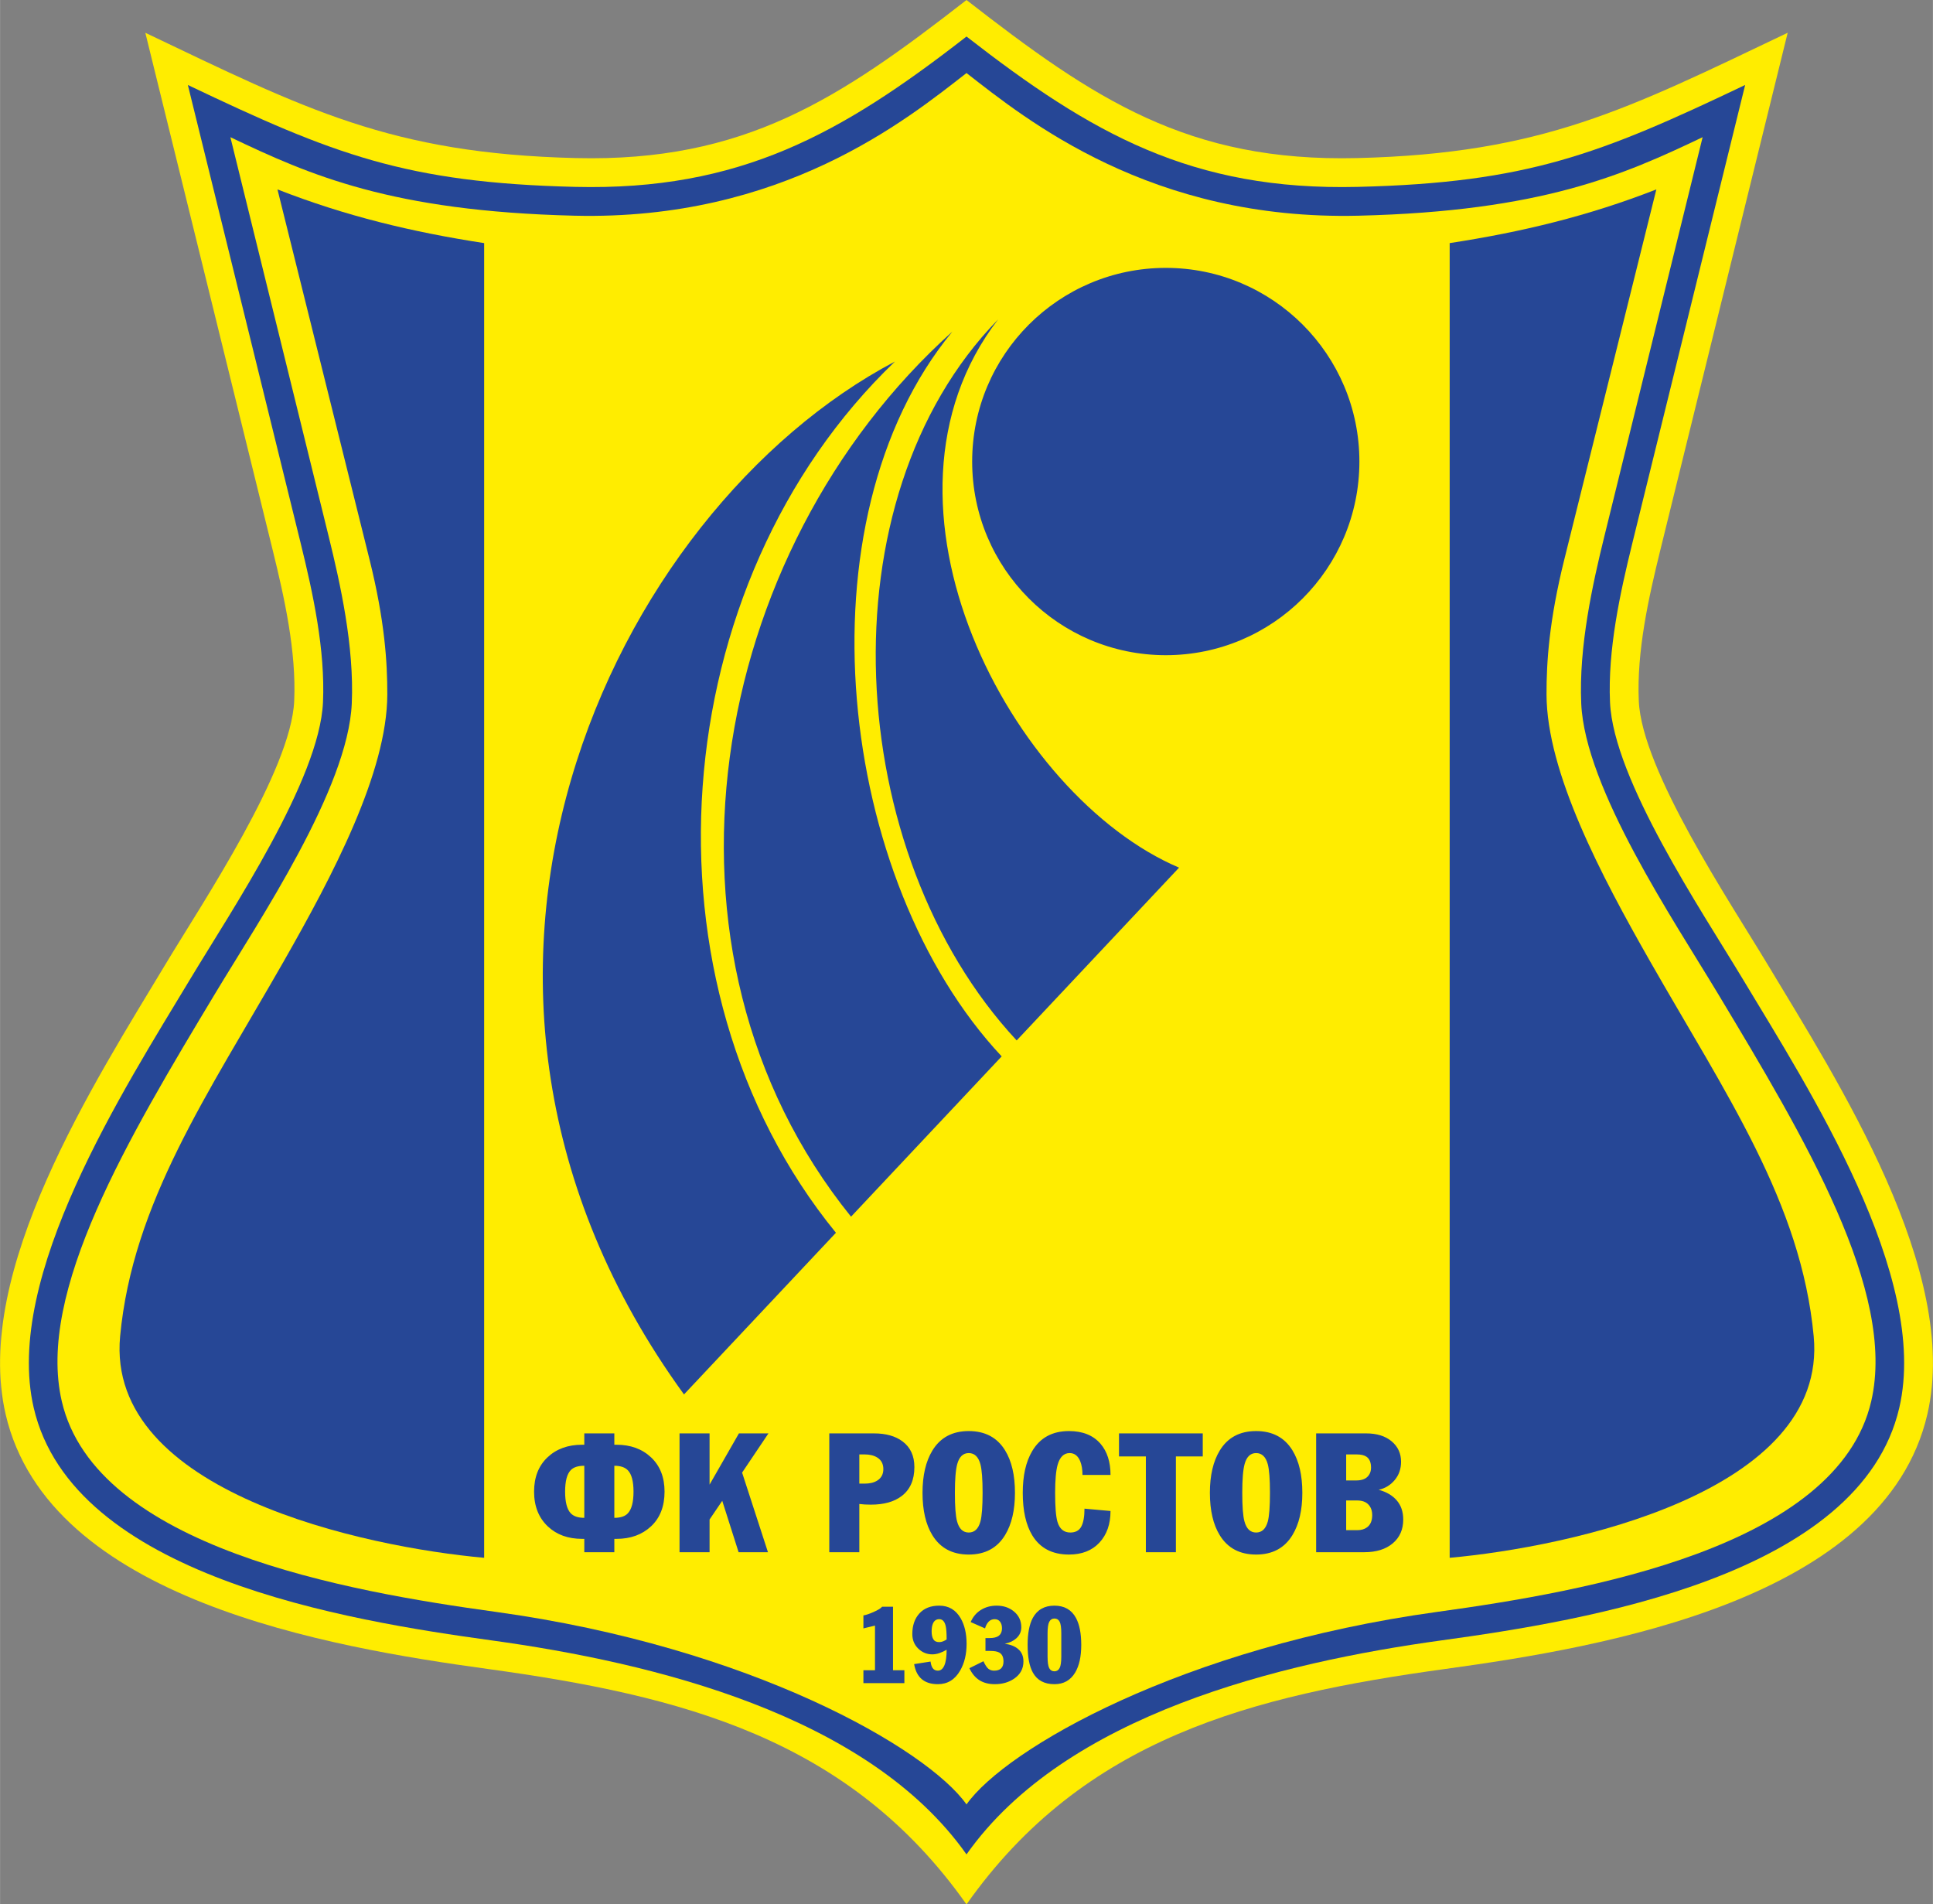
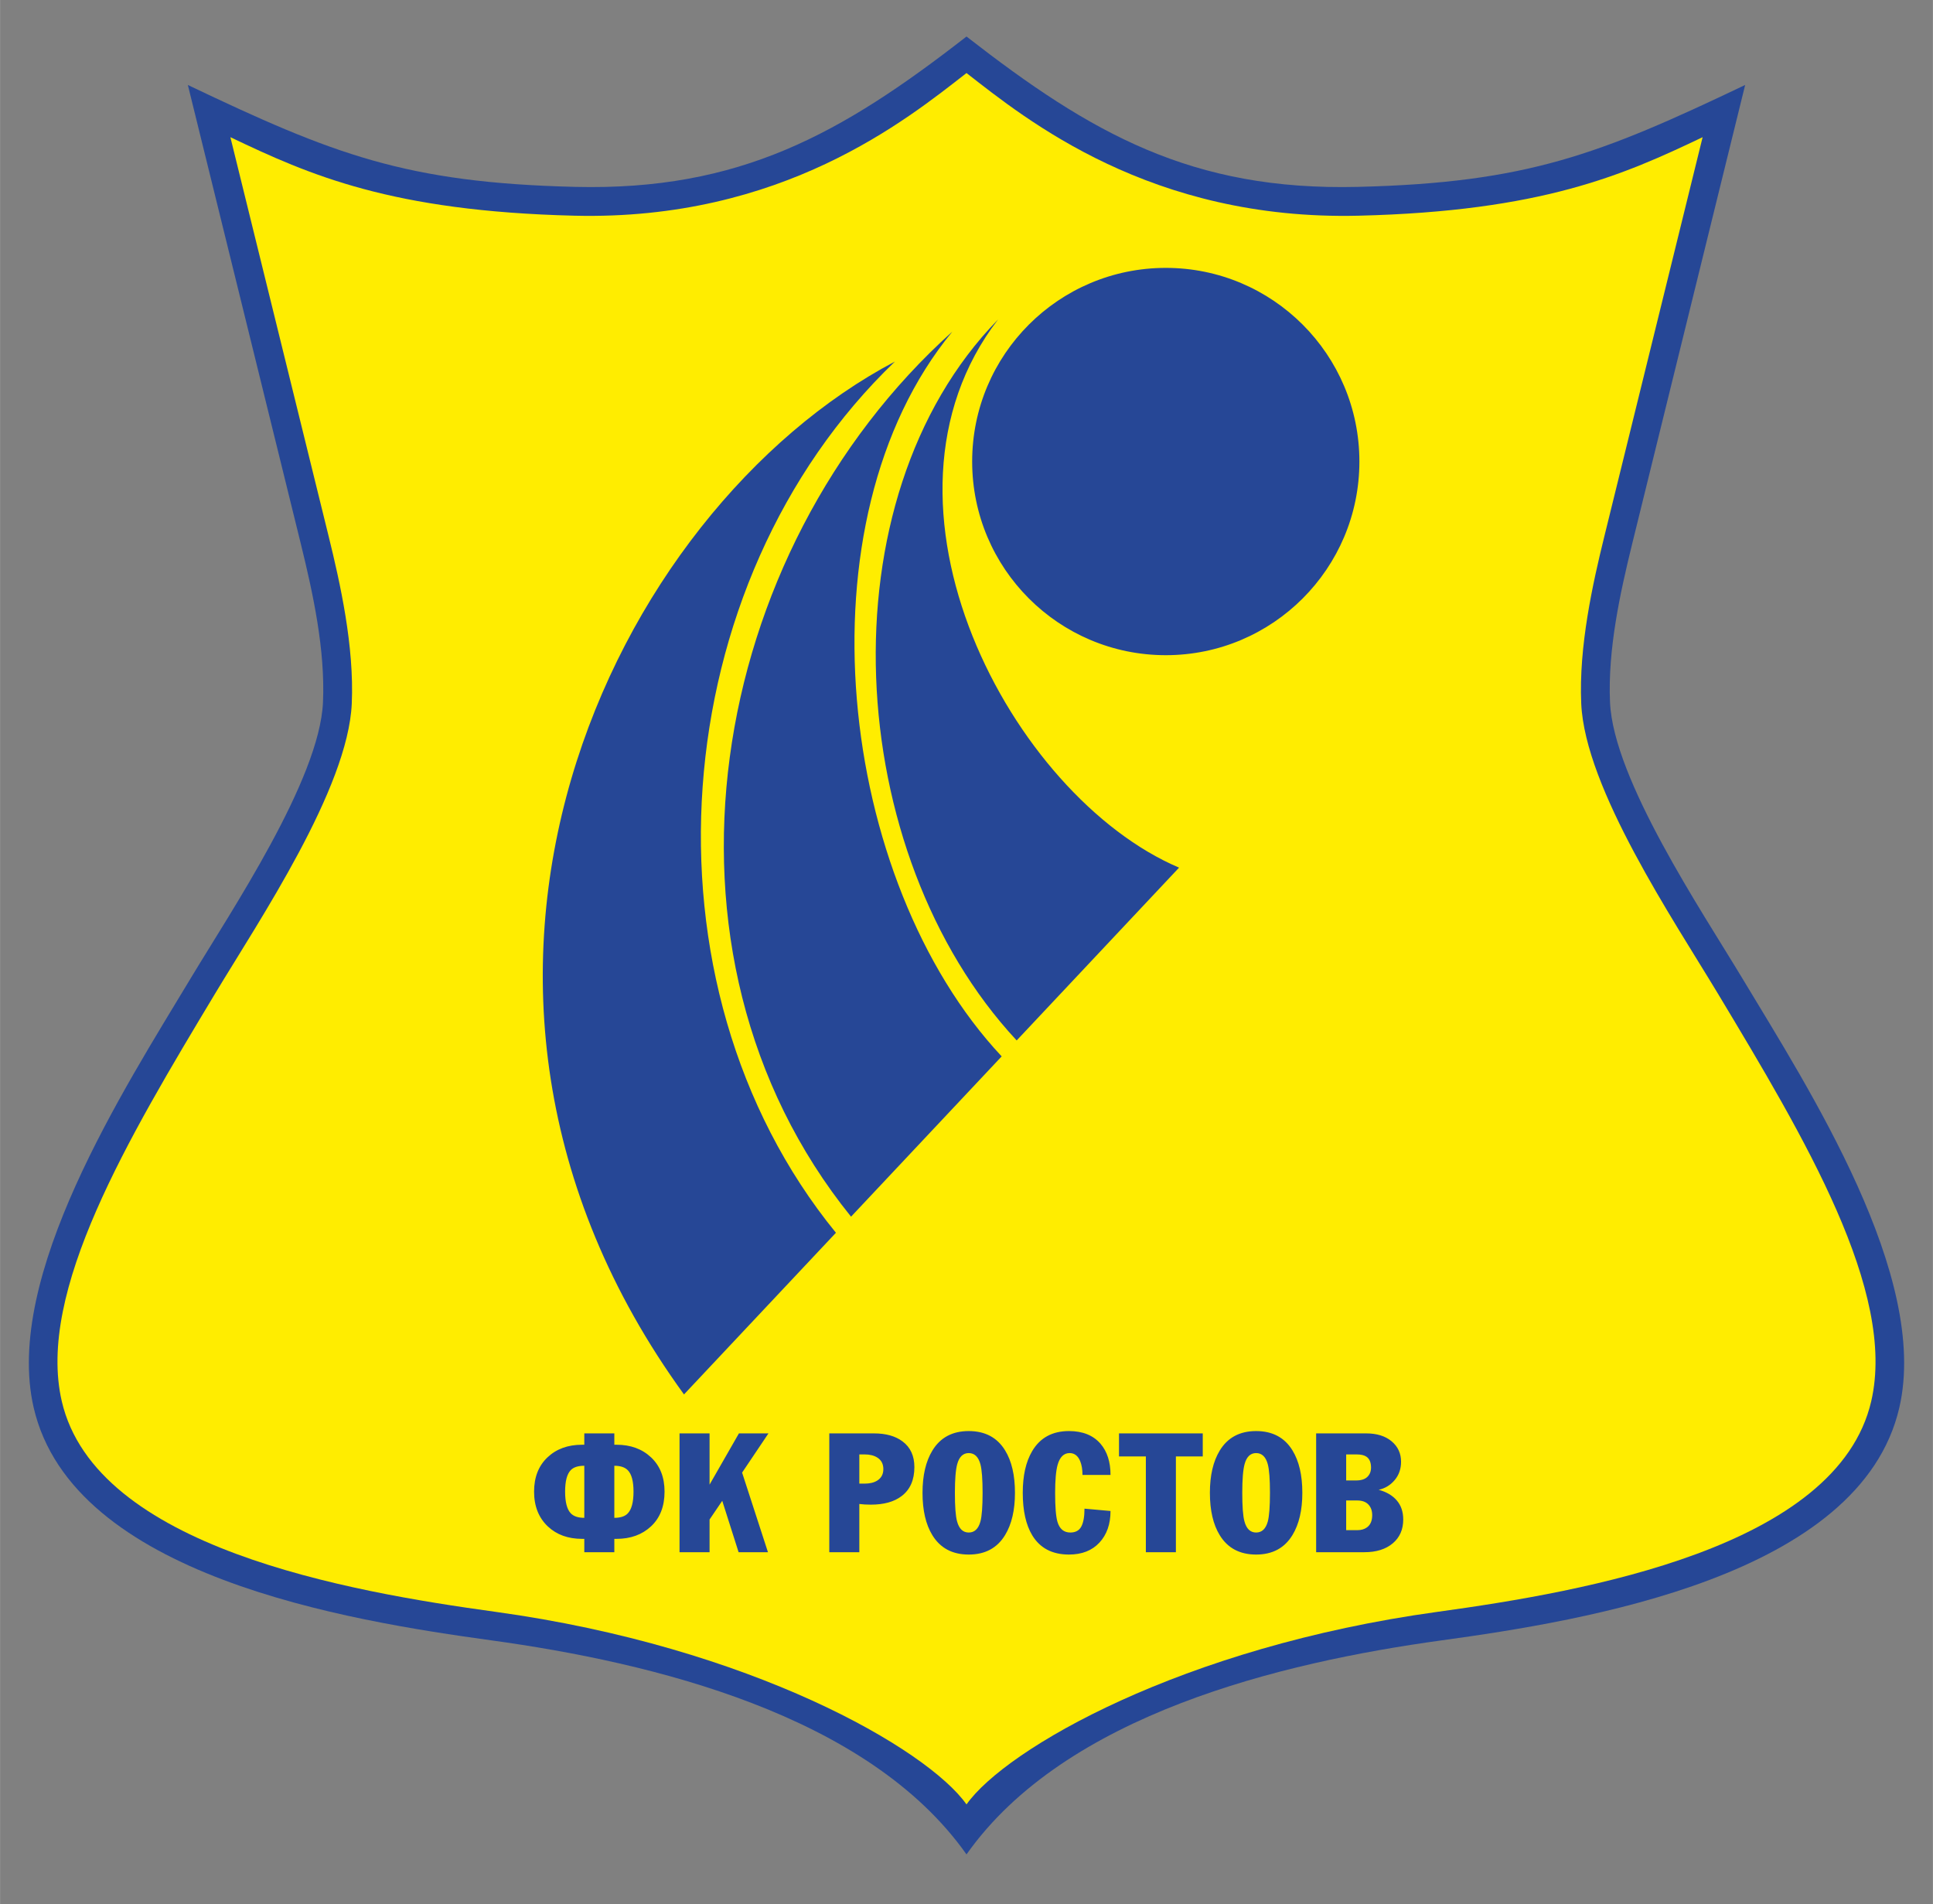
<svg xmlns="http://www.w3.org/2000/svg" width="200px" height="197px" viewBox="0 0 20000000 19701200">
  <rect x="0" y="0" width="20000000" height="19701200" fill="#808080" stroke="none" />
  <g id="_645547280">
-     <path fill="#FFED00" d="M5044720 17265450c-1635390,-225020 -4542670,-714640 -4987210,-2635360 -341990,-1477500 922310,-3437520 1659190,-4662690 381570,-634500 1294970,-1997070 1326810,-2715050 22820,-513860 -100470,-1065840 -222840,-1562750l-1317590 -5350570c1653350,788250 2537280,1249740 4454680,1296230 1743270,42240 2726160,-611050 4042260,-1635230 1320190,1027370 2293030,1677630 4042260,1635230 1917360,-46490 2801310,-507980 4454670,-1296230l-1317580 5350570c-122370,496900 -245680,1048890 -222880,1562750 31870,717970 945260,2080550 1326810,2715050 736880,1225170 2001210,3185200 1659190,4662690 -444540,1920720 -3351820,2410340 -4987170,2635360 -2005530,275970 -3741270,715370 -4955300,2435730 -1214070,-1720360 -2949820,-2159750 -4955300,-2435730l0 0z" />
    <path fill="#264796" d="M5085350 16970040c-1489070,-204880 -4333750,-663340 -4737360,-2407220 -314620,-1359310 932750,-3292100 1624210,-4441730 418880,-696480 1333700,-2055940 1369180,-2855540 24050,-542090 -102320,-1123920 -231190,-1647230l-1167030 -4739150c1503740,716910 2254270,1011670 4007360,1054170 1701690,41220 2751000,-545030 4049500,-1555500 1289840,1003750 2329450,1597170 4049510,1555500 1753080,-42510 2503600,-337250 4007350,-1054170l-1167050 4739150c-128860,523300 -255250,1105140 -231210,1647230 35500,799600 950320,2159060 1369200,2855540 691460,1149630 1938820,3082420 1624210,4441730 -403600,1743880 -3248310,2202340 -4737340,2407220 -1659160,228360 -3892350,765390 -4914670,2214060 -1022320,-1448670 -3255510,-1985690 -4914670,-2214060l0 0z" />
    <path fill="#FFED00" d="M10000020 18666980c-404300,-572950 -2228210,-1628220 -4874000,-1992320 -1526130,-209910 -4136930,-664230 -4487540,-2179000 -262390,-1133750 686610,-2720170 1589230,-4220960 455750,-757720 1372560,-2117140 1411540,-2995950 26290,-592650 -119250,-1243280 -239550,-1731720l-1016460 -4127730c818600,390270 1664640,766160 3560060,812100 2151310,52140 3438660,-994710 4056720,-1475750 618060,481040 1905400,1527910 4056670,1475750 1895490,-45950 2741470,-421820 3560080,-812100l-1016470 4127720c-120300,488440 -265810,1139080 -239510,1731730 38960,878810 955780,2238230 1411500,2995950 902650,1500790 1851640,3087210 1589230,4220960 -350560,1514770 -2961380,1969090 -4487500,2179000 -2645790,364100 -4469740,1419370 -4874000,1992320l0 0z" />
    <path fill="#FEFEFE" d="M12062000 2853030c1061320,0 1921610,860640 1921610,1921670 0,1060960 -860300,1921610 -1921610,1921610 -1061310,-290 -1921620,-860530 -1921620,-1921610 10,-1061160 860300,-1921410 1921620,-1921670l0 0z" />
    <path fill="#264796" d="M12062000 2771290c1106470,0 2003380,897250 2003380,2003410 0,1106100 -896910,2003340 -2003380,2003340 -1106470,-230 -2003380,-897110 -2003380,-2003340 0,-1106300 896910,-2003150 2003380,-2003410l0 0zm397990 145720c465310,99270 867420,368720 1138170,740030 -81770,-26120 -170200,-45060 -239390,-63710 40720,271770 -4760,519480 -53030,755990 186310,119550 344440,292260 461180,526160 58870,-77230 128410,-182050 185450,-290700 6200,62440 9390,125790 9390,189920 0,416320 -134180,801270 -361300,1114370 -620,-84080 -9540,-171730 -13130,-241390 -245930,122680 -495530,155770 -735430,183190 -56140,214100 -171770,417660 -357940,601110 89490,31550 207440,64400 325710,85120 -232130,101060 -488320,157310 -757670,157310 -201370,-10 -395260,-31390 -577320,-89480 77610,-26380 155520,-60890 219260,-85090 -192600,-195960 -301570,-423190 -401460,-642830 -220930,12850 -450470,-34360 -682380,-154630 -2180,93460 2850,213340 19090,330750 -293700,-331760 -473210,-766920 -476790,-1244020 49160,66150 106230,129770 149120,183020 126780,-243920 309210,-417620 487280,-580470 -80440,-206130 -106740,-439050 -63700,-696760 -91150,27290 -206270,70020 -314460,122940 231790,-396410 602980,-701290 1046280,-847520 -49440,69120 -94120,146110 -132720,205480 271100,45310 492730,164930 702710,284030 171210,-140220 384590,-237170 642950,-275910 -55320,-80100 -133740,-179100 -219880,-266910l10 0z" />
-     <path fill="#264796" d="M12067340 4033180c254190,143050 500780,327360 720120,544620 -36930,288560 -129300,581990 -252560,846940 -323450,29290 -630680,29400 -935130,0 -116880,-252400 -203010,-558110 -252610,-846940 219340,-217530 465940,-401300 720170,-544620l10 0z" />
    <path fill="#264796" d="M8648980 12753050l-1572090 1672520c-3101740,-4270010 -736030,-9147890 2182710,-10685470 -2387620,2288870 -2714790,6432960 -610620,9012950l0 0zm1204600 -9322650c-1615950,1960280 -1189450,5684300 510340,7498120l-1558570 1658210c-2212620,-2739170 -1483190,-6882320 1048230,-9156330l0 0zm473370 -125760c-1468740,1908170 138260,4934460 1872520,5671220l-1680260 1787640c-1801900,-1934980 -2012120,-5596110 -192260,-7458860l0 0z" />
    <path fill="#264796" d="M13928570 15046240l0 269350 101830 0c52990,0 92130,-12420 117410,-37130 25370,-24730 37990,-56680 37990,-95870 0,-52990 -15550,-90340 -46640,-112150 -22980,-16140 -56910,-24200 -101870,-24200l-108720 0zm0 476450l0 307330 113940 0c41420,0 75380,-9820 101830,-29370 35690,-26500 53540,-68480 53540,-125980 0,-46050 -13250,-82870 -39670,-110490 -26480,-27620 -65020,-41490 -115700,-41490l-113940 0zm-310730 535190l0 -1229180 517940 0c110480,0 198170,27390 263230,82010 65030,54650 97510,125170 97510,211540 10,73580 -21810,136580 -65570,188980 -43700,52350 -98940,86060 -165720,100980 80530,21930 143020,58670 187270,110480 44340,51810 66460,117410 66460,196860 10,103540 -36190,185860 -108730,246830 -72530,61000 -170370,91500 -293510,91500l-498880 0zm-764460 -614550c0,142660 7520,241070 22470,295140 20690,77180 60970,115750 120810,115750 59840,0 100160,-38070 120890,-113990 14920,-55250 22440,-154240 22440,-296890 0,-140450 -7520,-238850 -22440,-295230 -20720,-77170 -61050,-115740 -120890,-115740 -58700,0 -98400,38070 -119090,113990 -16130,58670 -24190,157660 -24190,296980l0 -10zm-334920 0c0,-179550 33970,-325210 101830,-436820 81780,-134680 207210,-201920 376370,-201920 169160,0 294640,66700 376330,200160 67940,110490 101910,256730 101910,438590 0,179470 -33970,325130 -101910,436750 -81690,134670 -207170,202030 -376330,202030 -169150,0 -294590,-66820 -376370,-200290 -67850,-110480 -101830,-256650 -101830,-438490l0 -10zm-940540 -376410l0 -238220 866640 0 0 238220 -277920 0 0 990960 -310800 0 0 -990960 -277920 0zm-357050 540380l269310 24200c0,135800 -38250,244850 -114730,327130 -76590,82310 -181580,123490 -315130,123490 -172610,0 -299190,-66230 -379790,-198610 -65570,-108190 -98370,-254890 -98370,-440170 10,-177300 32220,-320550 96650,-429900 81730,-139240 208900,-208850 381510,-208850 141610,0 250340,43670 326270,131160 69110,80560 103590,188170 103590,322850l-290030 0c0,-56380 -8000,-104180 -24120,-143360 -23060,-55250 -59290,-82870 -108810,-82870 -59800,0 -101290,40320 -124230,120920 -17300,61010 -25950,158250 -25950,291710 0,145040 8100,244620 24190,298730 21900,73670 66190,110490 132960,110490 54040,0 92050,-20770 113910,-62180 21860,-41450 32760,-103010 32760,-184740l10 0zm-1341000 -163970c0,142660 7450,241070 22410,295140 20730,77180 61000,115750 120840,115750 59850,0 100120,-38070 120880,-113990 14960,-55250 22450,-154240 22450,-296890 0,-140450 -7490,-238850 -22450,-295230 -20760,-77170 -61050,-115740 -120880,-115740 -58670,0 -98370,38070 -119100,113990 -16120,58670 -24150,157660 -24150,296980l0 -10zm-334940 0c0,-179550 33960,-325210 101860,-436820 81740,-134680 207180,-201920 376330,-201920 169190,0 294680,66700 376330,200160 67950,110490 101910,256730 101910,438590 0,179470 -33960,325130 -101910,436750 -81650,134670 -207140,202030 -376330,202030 -169150,0 -294590,-66820 -376330,-200290 -67900,-110480 -101870,-256650 -101870,-438490l10 -10zm-964710 614550l0 -1229180 462700 0c123140,0 221550,27620 295170,82860 81740,61010 122600,149640 122600,265850 0,133540 -44330,233670 -132960,300400 -77090,58750 -182980,88040 -317660,88040 -44870,0 -84570,-2300 -119090,-6850l0 498880 -310760 0zm310760 -1011640l0 302150 55250 0c52940,0 96090,-10360 129490,-31120 42580,-26490 63850,-66150 63850,-119100 0,-52940 -20680,-92670 -62140,-119170 -34510,-21820 -78260,-32760 -131210,-32760l-55240 0zm-1549600 -217540l0 530010 303820 -530010 305590 0 -272750 405700 267570 823480 -303830 0 -169200 -531690 -131200 193360 0 338330 -310770 0 0 -1229180 310770 0zm-1296160 873590l0 -538670c-64470,0 -111100,14990 -139860,44920 -39150,40240 -58700,114490 -58700,222670 0,107020 19000,181270 56990,222730 29930,32180 77090,48350 141570,48350l0 0zm310730 -538670l0 538670c64440,0 111060,-15550 139850,-46680 39110,-41370 58670,-116170 58670,-224400 0,-107050 -19560,-180670 -58670,-220930 -29950,-31110 -76550,-46660 -139860,-46660l10 0zm-830380 267590c0,-148490 46000,-266420 138100,-353920 92100,-87460 211770,-131210 359070,-131210l22480 0 0 -117380 310730 0 0 117380 22440 0c146160,0 265610,43750 358250,131210 92640,87500 138960,205430 138960,353920 0,151900 -46320,271340 -138960,358260 -92640,86880 -212090,130350 -358250,130350l-22440 0 0 138060 -310730 0 0 -138060 -22470 0c-145010,0 -262970,-42620 -353900,-127780 -95520,-89750 -143280,-210060 -143280,-360830l0 0z" />
-     <path fill="#264796" d="M10909910 16743920c-23730,0 -41500,11110 -53290,33320 -11880,22240 -17770,62170 -17770,119820l0 239790c0,58430 5720,98520 17180,120370 11500,21820 29460,32770 53880,32770 23650,0 41370,-11100 53220,-33310 11870,-22210 17760,-62170 17760,-119830l0 -239790c0,-58430 -5690,-98600 -17190,-120330 -11440,-21860 -29400,-32810 -53790,-32810l0 0zm-277450 273020c0,-119090 17720,-212010 53210,-278590 45930,-85040 120650,-127590 224240,-127590 102850,0 177180,42550 223030,127590 36270,67360 54420,160270 54420,278590 10,120580 -21070,216050 -63300,286380 -48040,79890 -119440,119820 -214150,119820 -104370,0 -178700,-39930 -223110,-119820 -36230,-65150 -54340,-160550 -54340,-286380l0 0zm-436170 62140l0 -133160 44340 0c39270,0 69210,-6970 89940,-21080 24430,-17020 36590,-44050 36590,-81020 0,-27390 -6670,-49750 -19910,-67090 -13360,-17460 -31870,-26110 -55520,-26110 -25200,0 -46090,8650 -62750,26110 -16600,17340 -29040,40470 -37170,69310l-148670 -65530c23610,-54700 59140,-96700 106480,-125920 47410,-29220 101400,-43830 162060,-43830 70280,0 129490,19640 177570,58830 51770,42150 77680,97320 77680,165340 0,45190 -17340,83220 -52170,114340 -30300,27300 -69930,45890 -118740,55480 58440,8130 103940,25860 136510,53250 37750,31050 56600,74370 56600,129880 0,74720 -31820,133940 -95440,177530 -56250,38490 -123190,57730 -200860,57730 -62190,0 -114850,-13510 -158170,-40470 -43280,-27080 -78230,-68610 -104880,-124860l145430 -72110c18470,39930 35840,66190 52120,78730 16290,12550 35540,18900 57750,18900 65090,0 97660,-31830 97660,-95450 0,-44410 -14100,-74790 -42200,-91000 -19940,-11840 -51460,-17800 -94310,-17800l-49940 0zm-401770 -118780c0,-65810 -3360,-112430 -9970,-139740 -11110,-46680 -33320,-69940 -66620,-69940 -29570,0 -51030,14380 -64360,43290 -9620,21460 -14410,48770 -14410,82080 0,35560 5920,63120 17760,82710 11840,19550 32180,29370 61010,29370 12590,0 25550,-2570 38880,-7750 13280,-5180 25910,-11880 37710,-20020l0 0zm-336280 255280l169820 -26600c3700,27380 9970,48450 18850,63300 12580,20690 31440,31050 56610,31050 29600,0 52160,-18360 67700,-54970 15550,-36580 23300,-90460 23300,-161440 -23640,14070 -48270,25470 -73790,34400 -25550,8890 -50520,13280 -74910,13280 -55520,0 -103790,-19740 -144850,-59330 -41050,-39660 -61580,-89790 -61580,-150410 0,-88830 24430,-160030 73240,-213680 48850,-53570 117250,-80420 205300,-80420 97670,0 171680,43680 221970,130940 40720,71060 61050,159110 61050,264170 10,107220 -22200,199380 -66580,276290 -53990,93960 -130970,140980 -230850,140980 -139820,0 -221590,-69150 -245280,-207560l0 0zm-218630 -593710l0 657020 117650 0 0 133160 -423970 0 0 -133160 119870 0 0 -461690 -119870 28840 0 -134300c25160,-3650 59560,-15150 103240,-34400 48810,-21460 78770,-39960 89860,-55470l113220 0z" />
-     <path fill="#264796" d="M5009030 2515010c-748490,-114790 -1436230,-280970 -2138620,-555610l952970 3830290c156900,630600 184260,1061280 183550,1394170 -1710,807690 -566890,1876220 -1070510,2759310 -786410,1378980 -1564570,2498690 -1694100,3881010 -151690,1618530 2544390,2181810 3766710,2291480l0 -13600650z" />
-     <path fill="#264796" d="M14999500 2515010c748490,-114790 1436240,-280970 2138640,-555610l-952970 3830290c-156880,630600 -184230,1061280 -183530,1394170 1720,807690 566870,1876220 1070510,2759310 786400,1378980 1564570,2498690 1694100,3881010 151670,1618530 -2544420,2181810 -3766750,2291480l0 -13600650z" />
  </g>
</svg>